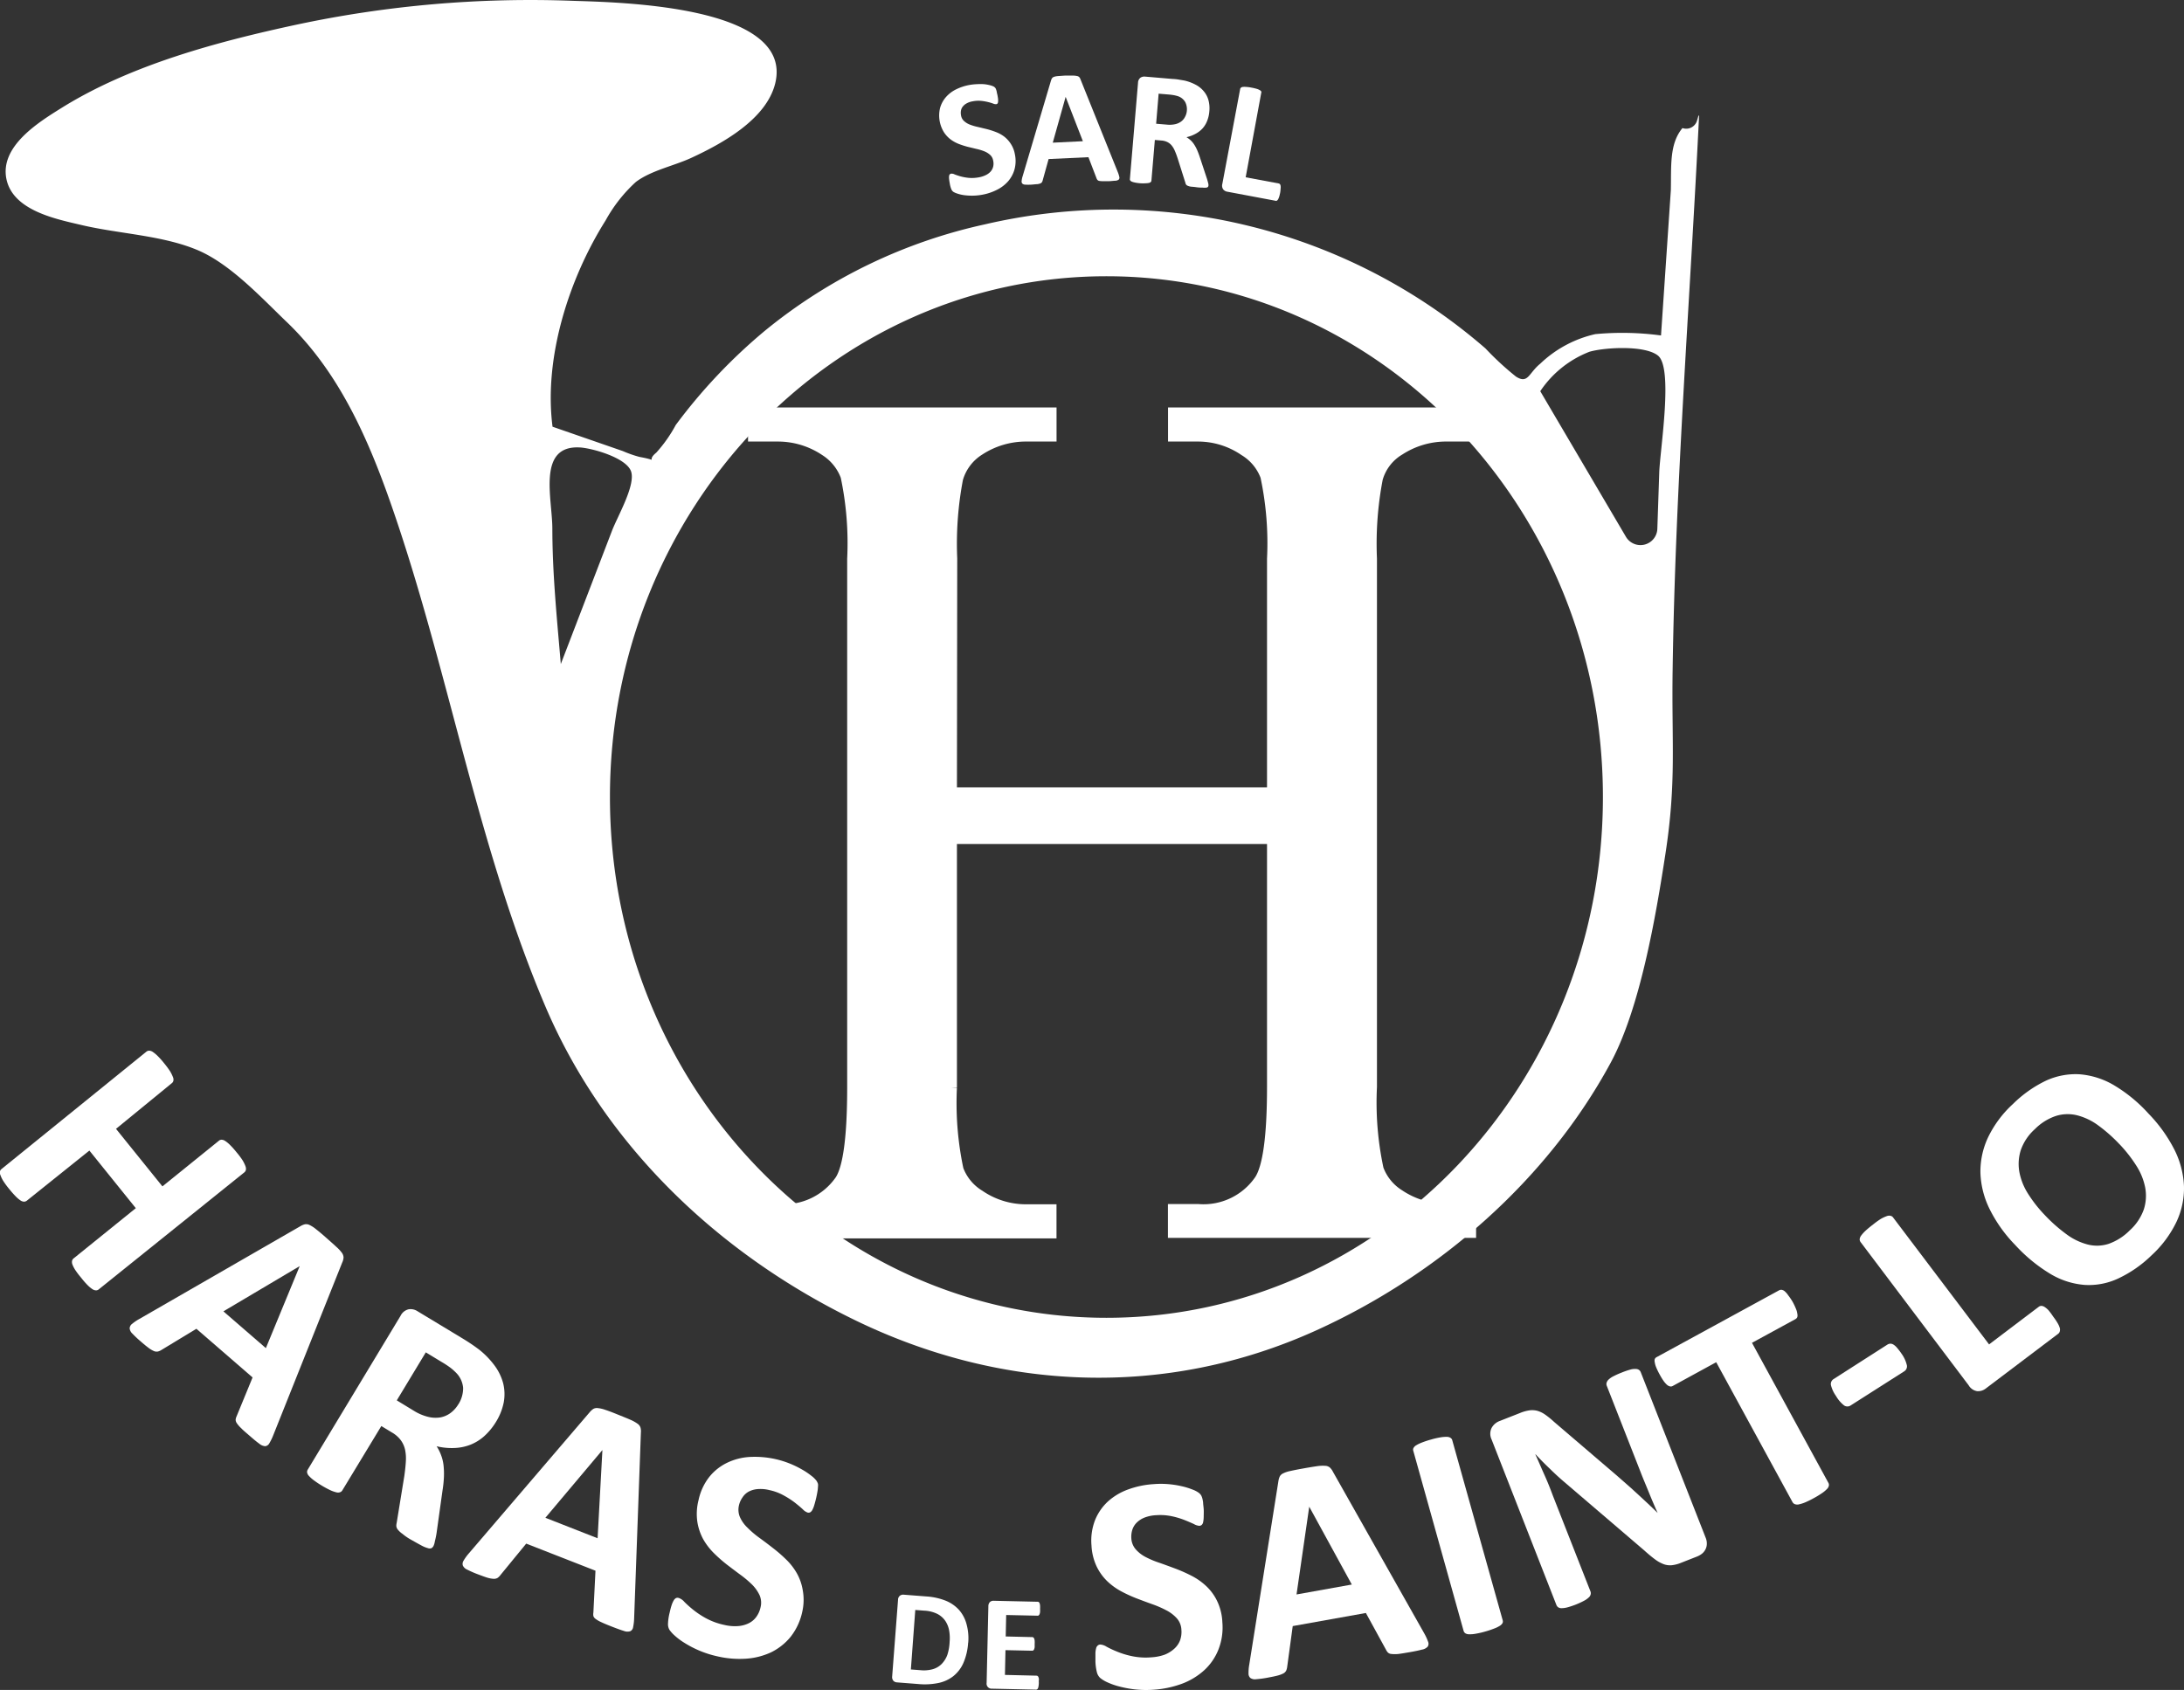
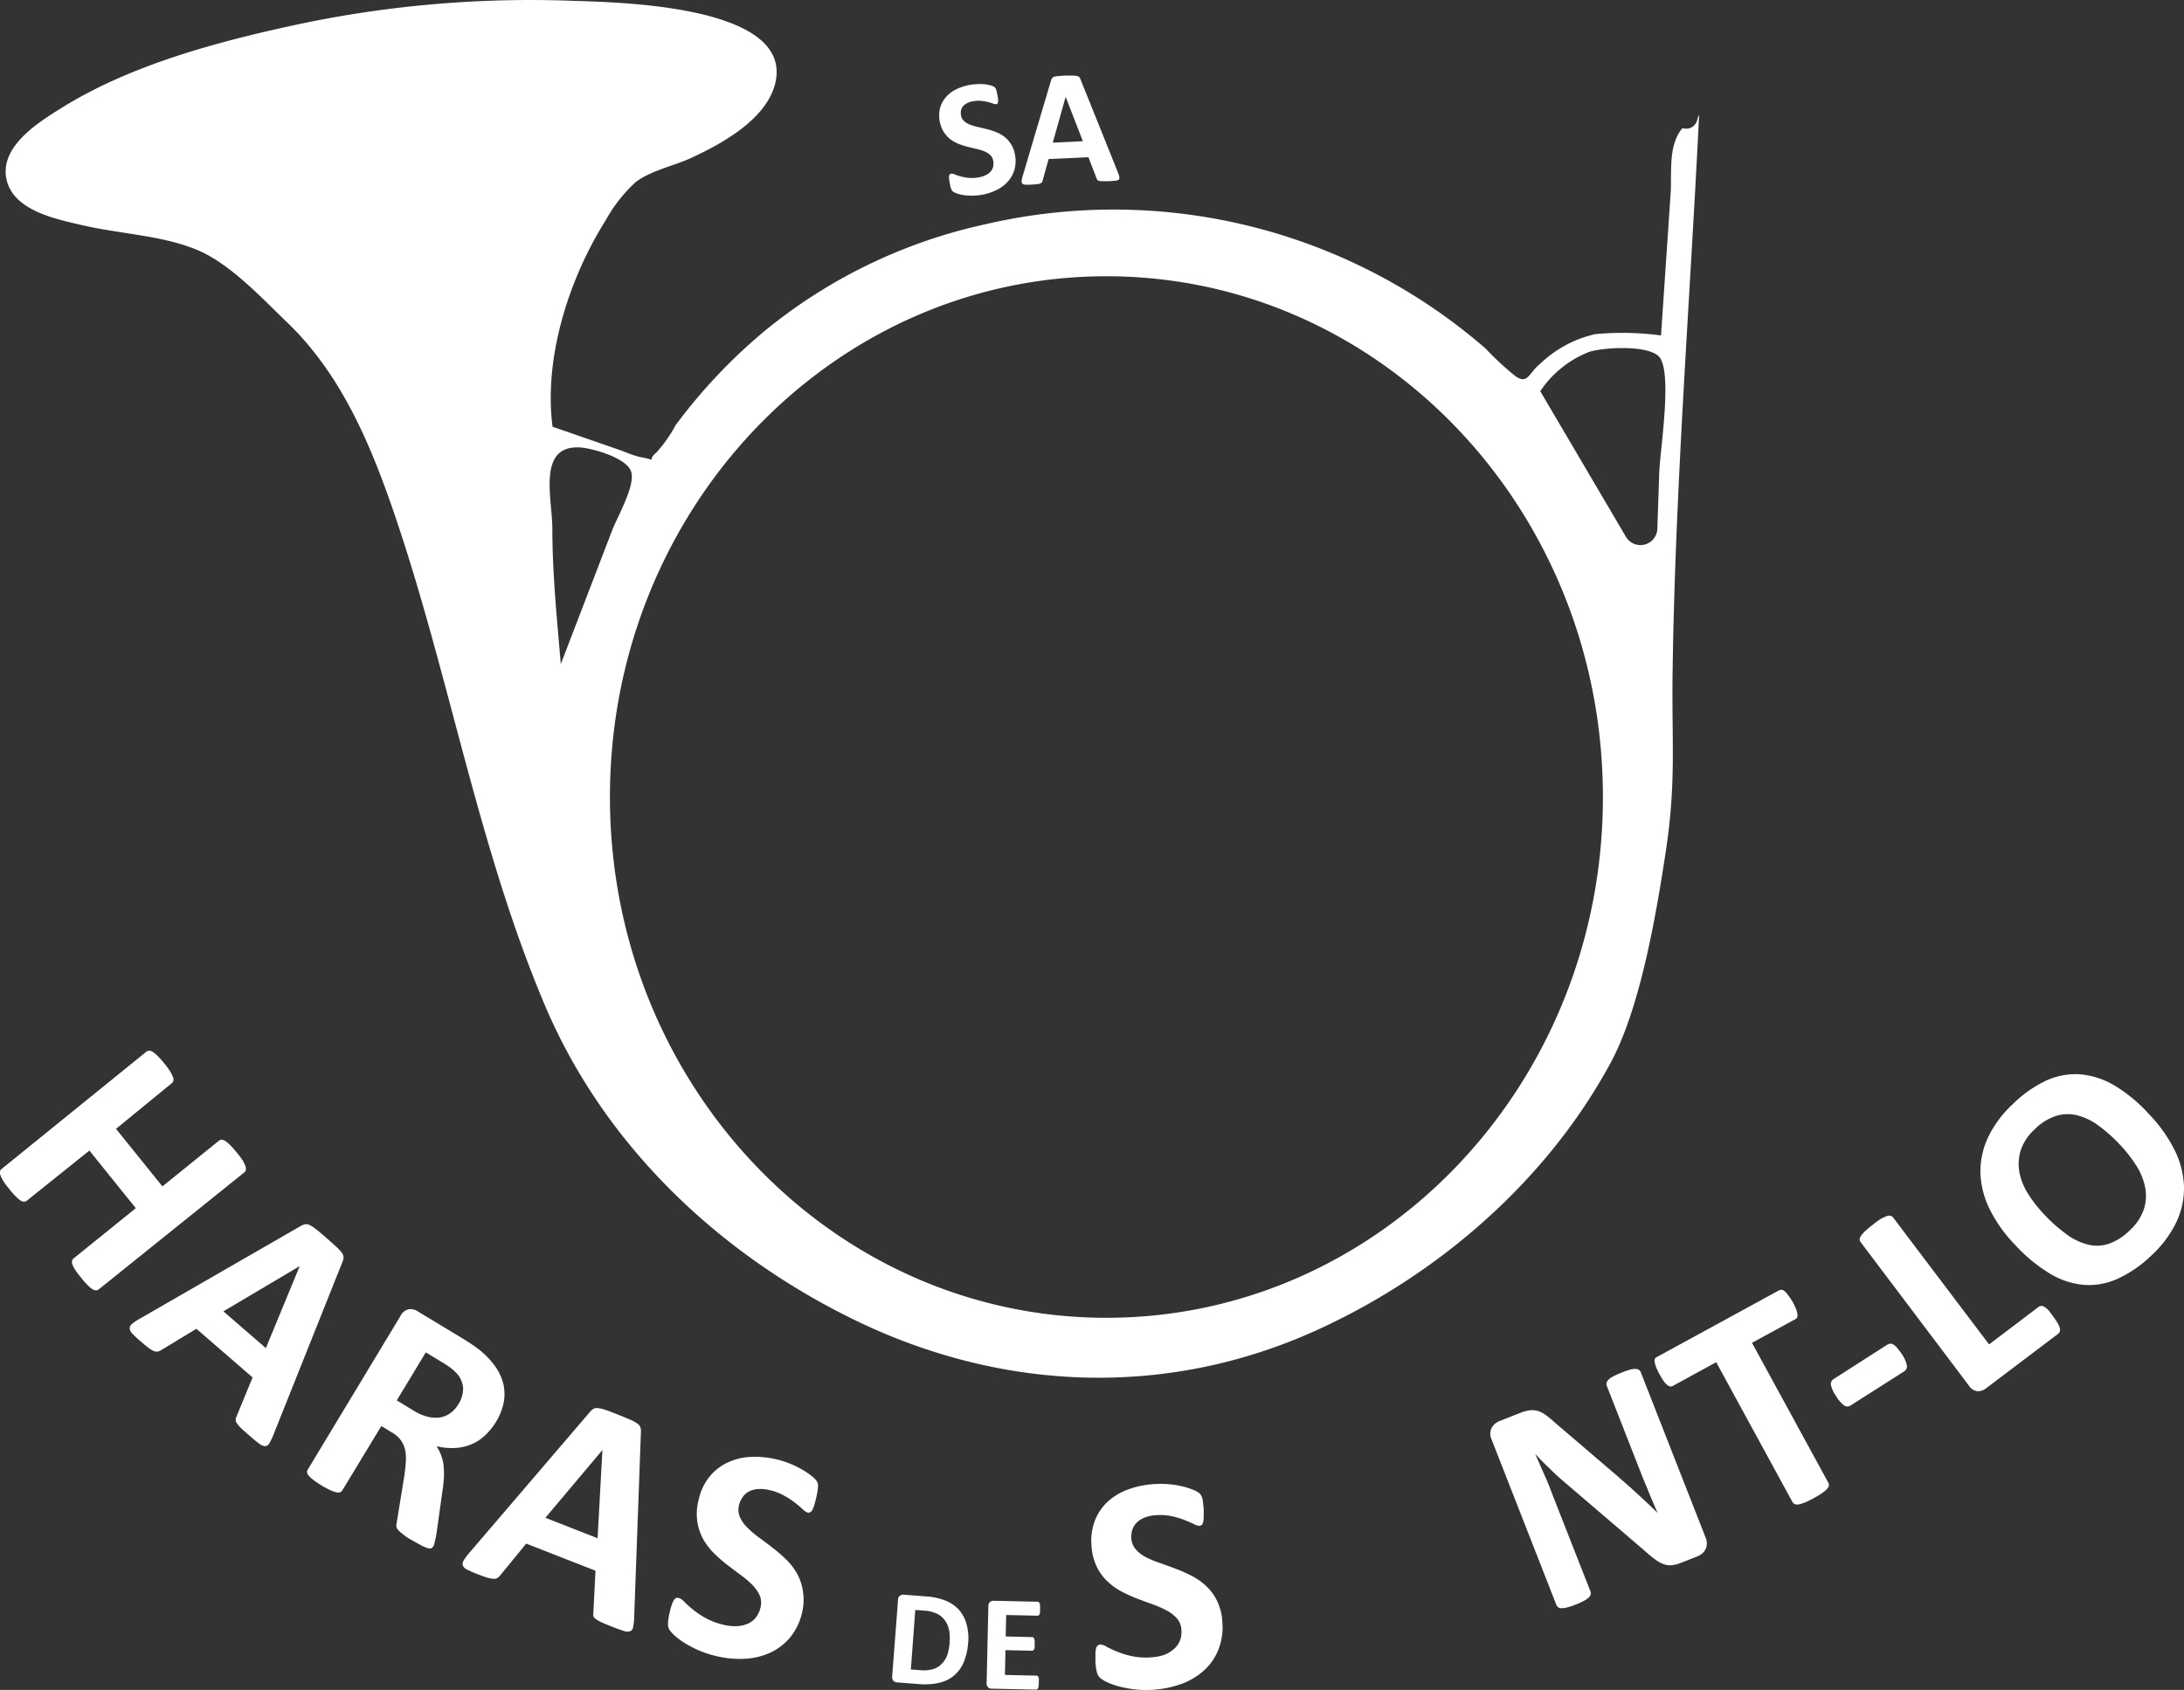
<svg xmlns="http://www.w3.org/2000/svg" width="186.47" height="144.323" viewBox="0 0 186.47 144.323">
  <rect x="0" y="0" width="186.47" height="144.323" fill="#333333" stroke="none" />
  <g transform="translate(0.009 0.009)">
    <g transform="translate(-0.009 -0.009)">
      <path d="M145.552,9.848l-.054.03c-.045.144-.084.292-.129.431a.961.961,0,0,1-1.238.619c-1.124,1.352-.946,3.215-.991,5.3L142.3,28.64a24.687,24.687,0,0,0-5.612-.114,9.974,9.974,0,0,0-4.7,2.526c-.991.8-1.03,1.763-2.07,1.1a24.646,24.646,0,0,1-2.6-2.4,48.426,48.426,0,0,0-42.746-10.6A44.7,44.7,0,0,0,65.8,28.229a46.625,46.625,0,0,0-7.623,8.059,11.931,11.931,0,0,1-1.664,2.363c-.956.773.386.684-1.427.362a9.952,9.952,0,0,1-1.427-.5l-6-2.08c-.763-5.909,1.412-12.665,4.532-17.619a12.8,12.8,0,0,1,2.576-3.279c1.308-.991,3.249-1.372,4.745-2.065,2.63-1.218,6.38-3.274,7.152-6.33C68.346.4,53.115.189,49.375.06A95.725,95.725,0,0,0,25.788,2.1C19.042,3.552,11.627,5.533,5.728,9.214c-1.952,1.218-5.33,3.3-4.681,6.137.609,2.65,4.27,3.358,6.439,3.868,3.135.738,6.8.862,9.792,2.1,2.8,1.154,5.449,4.017,7.613,6.1,4.819,4.572,7.365,10.818,9.446,17,4.6,13.671,7.058,28.233,12.72,41.543,5.072,11.888,14.81,21.1,26.326,26.723,12.542,6.132,26.628,6.751,39.472.926,10.4-4.715,19.7-12.774,25.152-22.869,2.526-4.681,3.863-12.571,4.671-17.832.951-6.187.52-9.461.614-15.667C143.521,41.454,144.779,25.624,145.552,9.848ZM47.642,45.139c0-2.556-1.327-7.152,2.368-6.934,1.03.064,3.844.847,4.329,1.981s-1.11,3.854-1.6,5.122Q50.554,51,48.365,56.7C48.038,52.851,47.647,49.032,47.642,45.139ZM94.95,112.532c-23.414,0-42.39-19.912-42.39-44.475S71.536,23.583,94.95,23.583s42.39,19.912,42.39,44.475S118.374,112.532,94.95,112.532Zm47.2-72.188-.163,4.8a1.441,1.441,0,0,1-2.685.684L131.99,33.4a8.936,8.936,0,0,1,4.2-3.368c1.318-.381,4.74-.57,5.85.327C143.357,31.419,142.228,38.3,142.149,40.344Z" transform="translate(-0.483 0.009)" fill="#fff" />
-       <path d="M146.776,103.693h27.475V83.683a27.414,27.414,0,0,0-.57-7.068,4.384,4.384,0,0,0-1.833-2.214,7.058,7.058,0,0,0-3.963-1.238H165.8V71.25h25.291v1.912H189a7.346,7.346,0,0,0-3.963,1.184,4.2,4.2,0,0,0-1.9,2.477,29.636,29.636,0,0,0-.5,6.835v45.129a27.084,27.084,0,0,0,.57,7.019A4.408,4.408,0,0,0,185,138.019a7.271,7.271,0,0,0,4.012,1.238h2.09v1.912H165.791v-1.887h2.09a5.856,5.856,0,0,0,5.28-2.526q1.085-1.649,1.09-7.925v-21.3H146.776v21.3a27.315,27.315,0,0,0,.565,7.019,4.384,4.384,0,0,0,1.833,2.214,7.058,7.058,0,0,0,3.963,1.238h2.14v1.912H129.94v-1.932h2.1a5.889,5.889,0,0,0,5.32-2.526q1.045-1.649,1.045-7.925V83.683a27.646,27.646,0,0,0-.565-7.068,4.458,4.458,0,0,0-1.788-2.214,7.281,7.281,0,0,0-4.012-1.238h-2.1V71.25h25.341v1.912h-2.14a7.316,7.316,0,0,0-3.963,1.184,4.329,4.329,0,0,0-1.877,2.477,29.638,29.638,0,0,0-.5,6.835Z" transform="translate(-65.573 -35.954)" fill="#fff" stroke="#fff" stroke-miterlimit="10" stroke-width="1" />
      <path d="M8.416,201.537a.352.352,0,0,1-.233.079.6.6,0,0,1-.312-.109,2.643,2.643,0,0,1-.406-.342,6.935,6.935,0,0,1-.535-.614,7.429,7.429,0,0,1-.5-.654,2.6,2.6,0,0,1-.248-.471.6.6,0,0,1-.04-.322.376.376,0,0,1,.129-.213l5.315-4.294-3.963-4.919-5.335,4.275a.411.411,0,0,1-.233.089.58.58,0,0,1-.307-.1,2.648,2.648,0,0,1-.406-.342,8.123,8.123,0,0,1-.56-.634,6.713,6.713,0,0,1-.5-.674,2.477,2.477,0,0,1-.248-.5.58.58,0,0,1-.05-.317.347.347,0,0,1,.129-.213l12.383-10.035a.372.372,0,0,1,.238-.079.58.58,0,0,1,.307.109,2.924,2.924,0,0,1,.416.347,7.071,7.071,0,0,1,.55.619,7.982,7.982,0,0,1,.5.674,3.2,3.2,0,0,1,.248.5.54.54,0,0,1,.04.317.362.362,0,0,1-.134.208l-4.765,3.9,3.963,4.914,4.824-3.9a.352.352,0,0,1,.233-.084.58.58,0,0,1,.307.109,2.52,2.52,0,0,1,.406.337,7.485,7.485,0,0,1,.565.634,6.579,6.579,0,0,1,.5.664,2.973,2.973,0,0,1,.248.5.624.624,0,0,1,.045.327.4.4,0,0,1-.129.213Z" transform="translate(0.009 -91.418)" fill="#fff" />
      <path d="M34.6,229.081a4.564,4.564,0,0,1-.337.693.466.466,0,0,1-.347.243.872.872,0,0,1-.5-.208c-.2-.144-.456-.352-.778-.634s-.594-.5-.773-.693a2.474,2.474,0,0,1-.376-.431.525.525,0,0,1-.1-.3.912.912,0,0,1,.084-.292l1.362-3.314-4.795-4.156-2.972,1.8a1.038,1.038,0,0,1-.307.139.584.584,0,0,1-.337-.03,2.089,2.089,0,0,1-.466-.277c-.188-.139-.421-.327-.7-.575a8.648,8.648,0,0,1-.684-.644.7.7,0,0,1-.233-.451.5.5,0,0,1,.208-.381,3.963,3.963,0,0,1,.629-.426l13.755-7.925a1.377,1.377,0,0,1,.371-.154.639.639,0,0,1,.391.059,2.7,2.7,0,0,1,.54.347c.213.168.5.4.822.688s.693.609.911.817a3.239,3.239,0,0,1,.5.535.713.713,0,0,1,.134.4,1.194,1.194,0,0,1-.114.421Zm2.259-14.444h0L30.344,218.5l3.626,3.14Z" transform="translate(-11.27 -106.51)" fill="#fff" />
      <path d="M63.731,245.954a.5.5,0,0,1-.168.183.441.441,0,0,1-.3,0,2.476,2.476,0,0,1-.54-.218c-.223-.119-.525-.287-.9-.5a4.415,4.415,0,0,1-.733-.5,1.907,1.907,0,0,1-.391-.352.575.575,0,0,1-.139-.3,1.03,1.03,0,0,1,.03-.292l.654-4.017c.064-.461.109-.877.129-1.248a3.646,3.646,0,0,0-.069-.991,2.169,2.169,0,0,0-.371-.812,2.477,2.477,0,0,0-.738-.644l-.916-.555-3.334,5.5a.347.347,0,0,1-.2.154.52.52,0,0,1-.327,0,2.706,2.706,0,0,1-.5-.178,8.718,8.718,0,0,1-1.427-.862,3.041,3.041,0,0,1-.4-.362.57.57,0,0,1-.149-.287.376.376,0,0,1,.054-.243l7.925-13.136a1.03,1.03,0,0,1,.679-.555,1.065,1.065,0,0,1,.753.154l3.745,2.264c.381.228.688.426.926.589s.451.317.639.461a7.231,7.231,0,0,1,1.313,1.372,4.483,4.483,0,0,1,.708,1.486,3.864,3.864,0,0,1,.05,1.6,5,5,0,0,1-.664,1.684,5.448,5.448,0,0,1-.991,1.209,3.963,3.963,0,0,1-1.189.743,4.186,4.186,0,0,1-1.377.282A5.522,5.522,0,0,1,64,237.434a3.779,3.779,0,0,1,.376.748,3.527,3.527,0,0,1,.213.867,6.659,6.659,0,0,1,.035.991,10.012,10.012,0,0,1-.124,1.189l-.5,3.586a7.276,7.276,0,0,1-.154.753A1.342,1.342,0,0,1,63.731,245.954Zm2.125-12.1a2.556,2.556,0,0,0,.406-1.407,2.07,2.07,0,0,0-.644-1.332,4.22,4.22,0,0,0-.456-.4,8.156,8.156,0,0,0-.768-.5l-1.318-.8-2.477,4.1,1.486.906a4.19,4.19,0,0,0,1.184.5,2.59,2.59,0,0,0,1.04.05,2.115,2.115,0,0,0,.867-.371,2.541,2.541,0,0,0,.679-.753Z" transform="translate(-26.721 -113.922)" fill="#fff" />
      <path d="M94.386,260.709a4.194,4.194,0,0,1-.089.768.436.436,0,0,1-.248.342.807.807,0,0,1-.535-.025c-.233-.069-.55-.183-.946-.337s-.738-.292-.961-.4a2.476,2.476,0,0,1-.5-.282.5.5,0,0,1-.2-.248.858.858,0,0,1,0-.307l.178-3.571-5.914-2.313-2.2,2.685a1.075,1.075,0,0,1-.238.238.6.6,0,0,1-.327.084,2.265,2.265,0,0,1-.56-.1c-.223-.069-.5-.173-.857-.307a9.123,9.123,0,0,1-.862-.381.718.718,0,0,1-.367-.347.5.5,0,0,1,.069-.426,4.042,4.042,0,0,1,.446-.614L90.6,243.105a1.486,1.486,0,0,1,.3-.272.624.624,0,0,1,.386-.069,2.581,2.581,0,0,1,.624.144c.258.084.594.208.991.371s.857.342,1.134.466a3.206,3.206,0,0,1,.634.347.649.649,0,0,1,.258.332,1.179,1.179,0,0,1,.035.436Zm-2.709-14.364h0l-4.869,5.785,4.458,1.749Z" transform="translate(-40.243 -122.51)" fill="#fff" />
      <path d="M126.61,264.375a5.23,5.23,0,0,1-.991,2.169,4.953,4.953,0,0,1-1.684,1.342,6,6,0,0,1-2.16.545,8.325,8.325,0,0,1-2.447-.208,8.832,8.832,0,0,1-2.769-1.134,5.547,5.547,0,0,1-.842-.624,2.859,2.859,0,0,1-.456-.5.946.946,0,0,1-.124-.53,4.458,4.458,0,0,1,.134-.916c.059-.263.119-.5.173-.654a1.981,1.981,0,0,1,.183-.416.5.5,0,0,1,.2-.2.367.367,0,0,1,.243,0,1.085,1.085,0,0,1,.456.322,8.983,8.983,0,0,0,.728.654,7.421,7.421,0,0,0,1.11.743,5.791,5.791,0,0,0,1.59.58,3.794,3.794,0,0,0,1.124.1,2.477,2.477,0,0,0,.916-.228,1.744,1.744,0,0,0,.669-.545,2.16,2.16,0,0,0,.376-.837,1.61,1.61,0,0,0-.084-1.03,3.275,3.275,0,0,0-.634-.9,8.995,8.995,0,0,0-.991-.837c-.376-.277-.763-.57-1.159-.872a12.419,12.419,0,0,1-1.124-.991,5.528,5.528,0,0,1-.906-1.184,4.6,4.6,0,0,1-.5-1.486,4.74,4.74,0,0,1,.1-1.838,4.839,4.839,0,0,1,.911-1.981,4.4,4.4,0,0,1,1.526-1.218,5.106,5.106,0,0,1,1.957-.5,8.1,8.1,0,0,1,2.214.193,7.925,7.925,0,0,1,1.149.357,8.112,8.112,0,0,1,1.04.5,5.986,5.986,0,0,1,.827.55,2.224,2.224,0,0,1,.451.436,1.276,1.276,0,0,1,.124.258.931.931,0,0,1,0,.253,2.474,2.474,0,0,1-.04.381c-.025.149-.059.337-.109.555s-.114.456-.163.619a2.243,2.243,0,0,1-.158.406.535.535,0,0,1-.183.213.3.3,0,0,1-.238.025,1.05,1.05,0,0,1-.406-.277c-.178-.163-.4-.352-.664-.56a7.294,7.294,0,0,0-.946-.614,4.384,4.384,0,0,0-1.248-.466,3.042,3.042,0,0,0-.991-.084,1.982,1.982,0,0,0-.763.213,1.456,1.456,0,0,0-.535.5,1.9,1.9,0,0,0-.3.669,1.6,1.6,0,0,0,.084,1.015,2.824,2.824,0,0,0,.644.9,8.065,8.065,0,0,0,.991.847c.381.277.773.57,1.164.877a12.539,12.539,0,0,1,1.144.991,5.319,5.319,0,0,1,.921,1.189,4.384,4.384,0,0,1,.5,1.456A4.567,4.567,0,0,1,126.61,264.375Z" transform="translate(-58.102 -126.776)" fill="#fff" />
      <path d="M160.254,279.038a5.156,5.156,0,0,1-.411,1.744,3,3,0,0,1-.862,1.119,3.082,3.082,0,0,1-1.278.58,5.851,5.851,0,0,1-1.734.084l-1.788-.139a.456.456,0,0,1-.312-.139.5.5,0,0,1-.1-.376l.5-6.528a.451.451,0,0,1,.158-.357.461.461,0,0,1,.327-.089l1.922.149a5.406,5.406,0,0,1,1.679.371,3.1,3.1,0,0,1,1.124.783,3.012,3.012,0,0,1,.634,1.194,4.532,4.532,0,0,1,.149,1.6Zm-1.58-.069a3.684,3.684,0,0,0-.045-.991,2.135,2.135,0,0,0-.337-.822,1.858,1.858,0,0,0-.669-.579,2.818,2.818,0,0,0-1.114-.277l-.768-.059-.376,5.082.792.059a2.874,2.874,0,0,0,1.065-.079,1.729,1.729,0,0,0,.753-.431,2.185,2.185,0,0,0,.5-.783A4.135,4.135,0,0,0,158.674,278.969Z" transform="translate(-77.595 -138.749)" fill="#fff" />
      <path d="M174.516,282.983a1.979,1.979,0,0,1-.025.277.659.659,0,0,1-.045.183.228.228,0,0,1-.074.1.178.178,0,0,1-.1.03l-3.769-.084a.425.425,0,0,1-.446-.49l.149-6.548a.5.5,0,0,1,.139-.367.465.465,0,0,1,.327-.1l3.75.084a.139.139,0,0,1,.089.03.213.213,0,0,1,.069.1.836.836,0,0,1,.04.188,2.381,2.381,0,0,1,0,.287,1.905,1.905,0,0,1,0,.272.658.658,0,0,1-.045.183.228.228,0,0,1-.074.1.109.109,0,0,1-.094.03l-2.68-.059-.04,1.833,2.269.054a.139.139,0,0,1,.094.035.223.223,0,0,1,.069.1.685.685,0,0,1,.04.178,2.33,2.33,0,0,1,0,.277c0,.114,0,.2,0,.277a.888.888,0,0,1-.05.178.208.208,0,0,1-.074.094.174.174,0,0,1-.1.025l-2.269-.05-.045,2.115,2.7.064a.139.139,0,0,1,.094.035.213.213,0,0,1,.069.1.683.683,0,0,1,.04.183A1.211,1.211,0,0,0,174.516,282.983Z" transform="translate(-85.819 -139.276)" fill="#fff" />
      <path d="M199.276,267.644a5.171,5.171,0,0,1-.342,2.363,4.8,4.8,0,0,1-1.228,1.768,5.9,5.9,0,0,1-1.912,1.144,8.664,8.664,0,0,1-2.4.5,8.811,8.811,0,0,1-1.63-.035,9.606,9.606,0,0,1-1.347-.258,6,6,0,0,1-.991-.357,2.664,2.664,0,0,1-.58-.357.99.99,0,0,1-.277-.47,4.569,4.569,0,0,1-.129-.916v-.679a1.759,1.759,0,0,1,.054-.446.441.441,0,0,1,.139-.253.347.347,0,0,1,.223-.089,1.129,1.129,0,0,1,.53.183,8.621,8.621,0,0,0,.887.416,7.2,7.2,0,0,0,1.273.391,5.735,5.735,0,0,0,1.689.1,4.077,4.077,0,0,0,1.114-.223,2.715,2.715,0,0,0,.812-.5,1.858,1.858,0,0,0,.5-.713,2.125,2.125,0,0,0,.119-.911,1.57,1.57,0,0,0-.376-.966,3.141,3.141,0,0,0-.862-.674,8.826,8.826,0,0,0-1.184-.525c-.436-.154-.887-.322-1.352-.5a11.706,11.706,0,0,1-1.367-.624,5.486,5.486,0,0,1-1.2-.872,4.459,4.459,0,0,1-.9-1.258,4.765,4.765,0,0,1-.436-1.788,4.834,4.834,0,0,1,.307-2.165,4.423,4.423,0,0,1,1.11-1.6,5.21,5.21,0,0,1,1.739-1.025,7.712,7.712,0,0,1,2.174-.446,7.522,7.522,0,0,1,1.2,0,7.852,7.852,0,0,1,1.139.173,5.943,5.943,0,0,1,.946.287,2.186,2.186,0,0,1,.56.292.957.957,0,0,1,.188.208,1.189,1.189,0,0,1,.094.233,2.525,2.525,0,0,1,.074.376c0,.154.035.342.05.565s0,.466,0,.644a2.472,2.472,0,0,1-.04.431.46.46,0,0,1-.114.258.312.312,0,0,1-.223.094,1.1,1.1,0,0,1-.466-.154c-.218-.1-.5-.223-.8-.342a7.031,7.031,0,0,0-1.08-.322,4.822,4.822,0,0,0-1.327-.089,3.171,3.171,0,0,0-.991.2,1.981,1.981,0,0,0-.669.426,1.511,1.511,0,0,0-.381.609,1.981,1.981,0,0,0-.089.723,1.565,1.565,0,0,0,.371.951,2.9,2.9,0,0,0,.872.674,7.84,7.84,0,0,0,1.209.5q.669.238,1.367.5a13.629,13.629,0,0,1,1.377.619,5.4,5.4,0,0,1,1.223.877,4.3,4.3,0,0,1,.906,1.248A4.626,4.626,0,0,1,199.276,267.644Z" transform="translate(-94.912 -129.114)" fill="#fff" />
-       <path d="M230.222,267.023a4.326,4.326,0,0,1,.322.7.446.446,0,0,1-.03.426.842.842,0,0,1-.5.258c-.233.064-.565.134-.991.208s-.778.134-1.025.163a2.668,2.668,0,0,1-.57,0,.5.5,0,0,1-.3-.114.934.934,0,0,1-.173-.248l-1.719-3.14-6.246,1.119-.471,3.467a1.213,1.213,0,0,1-.084.327.569.569,0,0,1-.233.243,2.393,2.393,0,0,1-.5.188c-.223.059-.52.119-.892.188a8.921,8.921,0,0,1-.931.124.708.708,0,0,1-.5-.1.5.5,0,0,1-.163-.4,3.914,3.914,0,0,1,.064-.753L217.77,254a1.433,1.433,0,0,1,.114-.386.639.639,0,0,1,.292-.263,2.478,2.478,0,0,1,.609-.2c.263-.059.609-.129,1.05-.208s.906-.159,1.209-.2a3.192,3.192,0,0,1,.718-.035.644.644,0,0,1,.4.149,1.219,1.219,0,0,1,.258.352ZM220.4,256.2h0l-1.085,7.494,4.72-.847Z" transform="translate(-108.617 -127.526)" fill="#fff" />
-       <path d="M251.219,263.362a.372.372,0,0,1,0,.253.673.673,0,0,1-.228.238,2.6,2.6,0,0,1-.5.243,7.785,7.785,0,0,1-.793.263,7.321,7.321,0,0,1-.812.183,2.477,2.477,0,0,1-.535.04.6.6,0,0,1-.317-.084.387.387,0,0,1-.144-.2l-4.289-15.355a.332.332,0,0,1,0-.248.574.574,0,0,1,.228-.243,2.849,2.849,0,0,1,.5-.243,7.244,7.244,0,0,1,.783-.258,6.934,6.934,0,0,1,.817-.188,2.768,2.768,0,0,1,.53-.04.559.559,0,0,1,.317.089.332.332,0,0,1,.144.2Z" transform="translate(-122.926 -125.014)" fill="#fff" />
      <path d="M275.261,250.422a1.269,1.269,0,0,1,.1.54,1.046,1.046,0,0,1-.119.466,1.12,1.12,0,0,1-.3.367,1.69,1.69,0,0,1-.431.243l-1.362.535a2.908,2.908,0,0,1-.768.2,1.6,1.6,0,0,1-.693-.084,2.972,2.972,0,0,1-.743-.411c-.263-.193-.575-.451-.936-.778l-6.8-5.82q-.594-.5-1.248-1.144c-.436-.411-.837-.822-1.214-1.228h-.025c.263.57.5,1.144.758,1.714s.5,1.169.728,1.788l3.229,8.227a.426.426,0,0,1,0,.248.5.5,0,0,1-.168.253,1.8,1.8,0,0,1-.4.277,6.709,6.709,0,0,1-.7.322,7.033,7.033,0,0,1-.718.238,2.018,2.018,0,0,1-.5.069.5.5,0,0,1-.282-.079.441.441,0,0,1-.149-.193l-5.533-14.131a1.135,1.135,0,0,1,0-.991,1.3,1.3,0,0,1,.708-.6l1.714-.674a3.414,3.414,0,0,1,.812-.228,1.778,1.778,0,0,1,.669.04,2.2,2.2,0,0,1,.664.322,7.134,7.134,0,0,1,.763.619l5.32,4.552.931.817c.307.267.6.54.9.812l.862.8c.282.267.56.53.832.8h0c-.248-.555-.5-1.139-.748-1.753s-.5-1.194-.713-1.753l-2.893-7.38a.426.426,0,0,1,0-.248.664.664,0,0,1,.178-.267,1.731,1.731,0,0,1,.411-.277,6.944,6.944,0,0,1,.7-.312,6.358,6.358,0,0,1,.7-.243,1.412,1.412,0,0,1,.5-.064.5.5,0,0,1,.277.084.431.431,0,0,1,.149.2Z" transform="translate(-129.633 -119.103)" fill="#fff" />
      <path d="M296.99,223.4a5.352,5.352,0,0,1,.277.584,1.486,1.486,0,0,1,.119.426.585.585,0,0,1,0,.287.351.351,0,0,1-.154.173l-3.715,2.026,6.523,11.957a.362.362,0,0,1,.04.248.565.565,0,0,1-.163.282,2.535,2.535,0,0,1-.416.347,7.924,7.924,0,0,1-.708.431,7.736,7.736,0,0,1-.748.367,3.025,3.025,0,0,1-.5.159.585.585,0,0,1-.327,0,.381.381,0,0,1-.233-.173l-6.523-11.962-3.715,2.031a.322.322,0,0,1-.233.035.6.6,0,0,1-.253-.134,2.062,2.062,0,0,1-.292-.332,5.39,5.39,0,0,1-.337-.555,5.859,5.859,0,0,1-.292-.6,1.841,1.841,0,0,1-.124-.431.555.555,0,0,1,0-.282.357.357,0,0,1,.163-.168l10.456-5.706a.381.381,0,0,1,.223-.04.544.544,0,0,1,.258.129,1.755,1.755,0,0,1,.292.337A5.286,5.286,0,0,1,296.99,223.4Z" transform="translate(-143.932 -112.218)" fill="#fff" />
      <path d="M321.623,232.527a2.774,2.774,0,0,1,.451.991.5.5,0,0,1-.223.5l-4.577,2.917a.5.5,0,0,1-.565,0,2.818,2.818,0,0,1-.689-.807,2.69,2.69,0,0,1-.436-.946.5.5,0,0,1,.233-.5l4.577-2.932a.535.535,0,0,1,.258-.089.52.52,0,0,1,.282.084,1.382,1.382,0,0,1,.317.292A5.367,5.367,0,0,1,321.623,232.527Z" transform="translate(-159.262 -116.91)" fill="#fff" />
      <path d="M337.074,218.222a5.407,5.407,0,0,1,.371.545,1.851,1.851,0,0,1,.188.416.535.535,0,0,1,0,.3.352.352,0,0,1-.134.2l-6.177,4.671a1.065,1.065,0,0,1-.733.233,1.025,1.025,0,0,1-.733-.5l-9.233-12.239a.4.4,0,0,1-.074-.238.615.615,0,0,1,.124-.307,2.892,2.892,0,0,1,.357-.4,7.855,7.855,0,0,1,.639-.53,6.844,6.844,0,0,1,.688-.5,3.144,3.144,0,0,1,.5-.233.56.56,0,0,1,.327-.03.361.361,0,0,1,.213.134l8.2,10.848,4.24-3.21a.381.381,0,0,1,.223-.079.535.535,0,0,1,.272.089,1.773,1.773,0,0,1,.342.287A5.928,5.928,0,0,1,337.074,218.222Z" transform="translate(-161.77 -105.779)" fill="#fff" />
      <path d="M355.718,188.565a12.633,12.633,0,0,1,2.214,3.086,7.628,7.628,0,0,1,.812,3.111,6.752,6.752,0,0,1-.639,3.041,9.411,9.411,0,0,1-2.13,2.863,10.4,10.4,0,0,1-2.853,1.981,5.914,5.914,0,0,1-2.858.545,6.687,6.687,0,0,1-2.917-.936,13.555,13.555,0,0,1-3.016-2.477,12.037,12.037,0,0,1-2.165-3.031,7.555,7.555,0,0,1-.8-3.091,6.83,6.83,0,0,1,.639-3.041,9.382,9.382,0,0,1,2.14-2.878,10.4,10.4,0,0,1,2.8-1.981,6.048,6.048,0,0,1,2.863-.555,6.835,6.835,0,0,1,2.917.911A12.8,12.8,0,0,1,355.718,188.565Zm-2.477,2.615a13.137,13.137,0,0,0-1.818-1.61,5.216,5.216,0,0,0-1.8-.862,3.358,3.358,0,0,0-1.8.05,4.581,4.581,0,0,0-1.808,1.129,4.289,4.289,0,0,0-1.209,1.808,3.917,3.917,0,0,0-.114,1.867,5.256,5.256,0,0,0,.748,1.857,11.351,11.351,0,0,0,1.392,1.778,13.476,13.476,0,0,0,1.867,1.659,5.275,5.275,0,0,0,1.813.882,3.229,3.229,0,0,0,1.788-.05,4.755,4.755,0,0,0,1.808-1.149,4.368,4.368,0,0,0,1.209-1.8,3.819,3.819,0,0,0,.114-1.872,5.364,5.364,0,0,0-.768-1.877,11.753,11.753,0,0,0-1.431-1.823Z" transform="translate(-172.276 -93.459)" fill="#fff" />
      <path d="M168.348,20.494a2.774,2.774,0,0,1-.03,1.283,2.64,2.64,0,0,1-.545,1.02,3.076,3.076,0,0,1-.951.728,4.523,4.523,0,0,1-1.248.421,4.983,4.983,0,0,1-.872.084,5.389,5.389,0,0,1-.733-.05,3.2,3.2,0,0,1-.55-.134,1.432,1.432,0,0,1-.332-.149.53.53,0,0,1-.173-.238,2.161,2.161,0,0,1-.129-.5,3.424,3.424,0,0,1-.055-.362.992.992,0,0,1,0-.243.258.258,0,0,1,.059-.144.173.173,0,0,1,.114-.059.53.53,0,0,1,.292.059c.134.054.3.109.5.168a4.166,4.166,0,0,0,.7.129,3.254,3.254,0,0,0,.911-.05,2.233,2.233,0,0,0,.575-.193,1.307,1.307,0,0,0,.406-.307.991.991,0,0,0,.208-.411,1.1,1.1,0,0,0,0-.5.852.852,0,0,0-.262-.5,1.7,1.7,0,0,0-.5-.307,4.3,4.3,0,0,0-.659-.2l-.758-.183a7.283,7.283,0,0,1-.768-.248,3.036,3.036,0,0,1-.7-.391,2.476,2.476,0,0,1-.56-.609,2.724,2.724,0,0,1-.327-2.07,2.383,2.383,0,0,1,.5-.926,2.769,2.769,0,0,1,.862-.659,4.364,4.364,0,0,1,1.134-.376,4.571,4.571,0,0,1,.644-.069,4.954,4.954,0,0,1,.614,0,3.575,3.575,0,0,1,.525.094,1.436,1.436,0,0,1,.317.119.615.615,0,0,1,.114.1.425.425,0,0,1,.064.119,1.536,1.536,0,0,1,.059.193,2.781,2.781,0,0,0,.064.3c.02.119.045.248.054.342a1.266,1.266,0,0,1,0,.233.258.258,0,0,1-.045.144.154.154,0,0,1-.109.064.565.565,0,0,1-.263-.05,4.2,4.2,0,0,0-.446-.134,4.32,4.32,0,0,0-.594-.1,2.526,2.526,0,0,0-.713.04,1.555,1.555,0,0,0-.5.168,1.065,1.065,0,0,0-.332.267.773.773,0,0,0-.163.347,1.065,1.065,0,0,0,0,.4.832.832,0,0,0,.258.5,1.585,1.585,0,0,0,.5.307,4.593,4.593,0,0,0,.679.2l.763.183a6.653,6.653,0,0,1,.773.248,2.814,2.814,0,0,1,.708.386,2.477,2.477,0,0,1,.56.609A2.348,2.348,0,0,1,168.348,20.494Z" transform="translate(-81.697 -7.319)" fill="#fff" />
      <path d="M184.313,21.286a2.423,2.423,0,0,1,.124.4.238.238,0,0,1-.045.223.5.5,0,0,1-.272.1c-.129,0-.307.03-.535.04h-.56a1.585,1.585,0,0,1-.307-.025.267.267,0,0,1-.149-.084.436.436,0,0,1-.079-.144L181.8,20l-3.4.159-.5,1.8a.5.5,0,0,1-.064.168.287.287,0,0,1-.144.114.99.99,0,0,1-.282.064c-.124,0-.287.03-.5.04a4.3,4.3,0,0,1-.5,0,.386.386,0,0,1-.253-.089.277.277,0,0,1-.059-.228,1.844,1.844,0,0,1,.084-.4l2.422-8.173a.824.824,0,0,1,.089-.2.362.362,0,0,1,.173-.119,1.446,1.446,0,0,1,.337-.064l.575-.04h.659a1.605,1.605,0,0,1,.386.035.376.376,0,0,1,.2.1.673.673,0,0,1,.109.208Zm-4.458-6.439h0l-1.1,3.913,2.571-.124Z" transform="translate(-88.87 -6.576)" fill="#fff" />
-       <path d="M201.47,22.464a.247.247,0,0,1-.035.129.218.218,0,0,1-.144.074,1.263,1.263,0,0,1-.312,0,3.5,3.5,0,0,1-.55-.035c-.233-.035-.352-.035-.471-.05a.991.991,0,0,1-.272-.079.277.277,0,0,1-.134-.109.406.406,0,0,1-.055-.149l-.654-2.065c-.074-.233-.154-.446-.233-.629a1.926,1.926,0,0,0-.272-.471,1.09,1.09,0,0,0-.371-.3,1.332,1.332,0,0,0-.5-.134l-.575-.05-.292,3.467a.188.188,0,0,1-.055.124.337.337,0,0,1-.158.079,1.828,1.828,0,0,1-.282.03,3.8,3.8,0,0,1-.451,0,3.547,3.547,0,0,1-.441-.059,1.561,1.561,0,0,1-.282-.079.317.317,0,0,1-.139-.1.2.2,0,0,1-.03-.129l.693-8.212a.574.574,0,0,1,.2-.431.589.589,0,0,1,.4-.1l2.343.2a3.87,3.87,0,0,1,.584.064l.416.069a3.789,3.789,0,0,1,.961.352,2.234,2.234,0,0,1,.7.555,1.982,1.982,0,0,1,.406.758,2.645,2.645,0,0,1,.079.966,2.744,2.744,0,0,1-.188.822,2.09,2.09,0,0,1-.391.639,2.219,2.219,0,0,1-.6.461,2.868,2.868,0,0,1-.773.287,2.391,2.391,0,0,1,.357.267,1.917,1.917,0,0,1,.307.371,3.307,3.307,0,0,1,.263.5c.074.178.154.381.223.6l.609,1.843c.054.183.089.317.109.4a.733.733,0,0,1,.01.134Zm-1.848-6.335a1.347,1.347,0,0,0-.139-.773,1.139,1.139,0,0,0-.629-.5,2.842,2.842,0,0,0-.312-.079,4.855,4.855,0,0,0-.5-.064l-.827-.069-.213,2.566.936.079a2.229,2.229,0,0,0,.693-.04,1.332,1.332,0,0,0,.5-.223,1.1,1.1,0,0,0,.327-.381A1.347,1.347,0,0,0,199.623,16.129Z" transform="translate(-98.291 -6.644)" fill="#fff" />
-       <path d="M215.6,24c-.03.139-.055.253-.084.347a1.256,1.256,0,0,1-.094.223.292.292,0,0,1-.114.119.168.168,0,0,1-.129,0l-4.086-.768a.565.565,0,0,1-.357-.2.555.555,0,0,1-.074-.471l1.521-8.1a.183.183,0,0,1,.069-.114.277.277,0,0,1,.163-.064,1.372,1.372,0,0,1,.287,0,3.007,3.007,0,0,1,.446.059,4.459,4.459,0,0,1,.436.1,1.134,1.134,0,0,1,.263.109.352.352,0,0,1,.134.114.183.183,0,0,1,0,.134l-1.327,7.2,2.808.525a.228.228,0,0,1,.114.059.273.273,0,0,1,.059.144.708.708,0,0,1,0,.238A2.766,2.766,0,0,1,215.6,24Z" transform="translate(-106.298 -7.548)" fill="#fff" />
    </g>
  </g>
</svg>